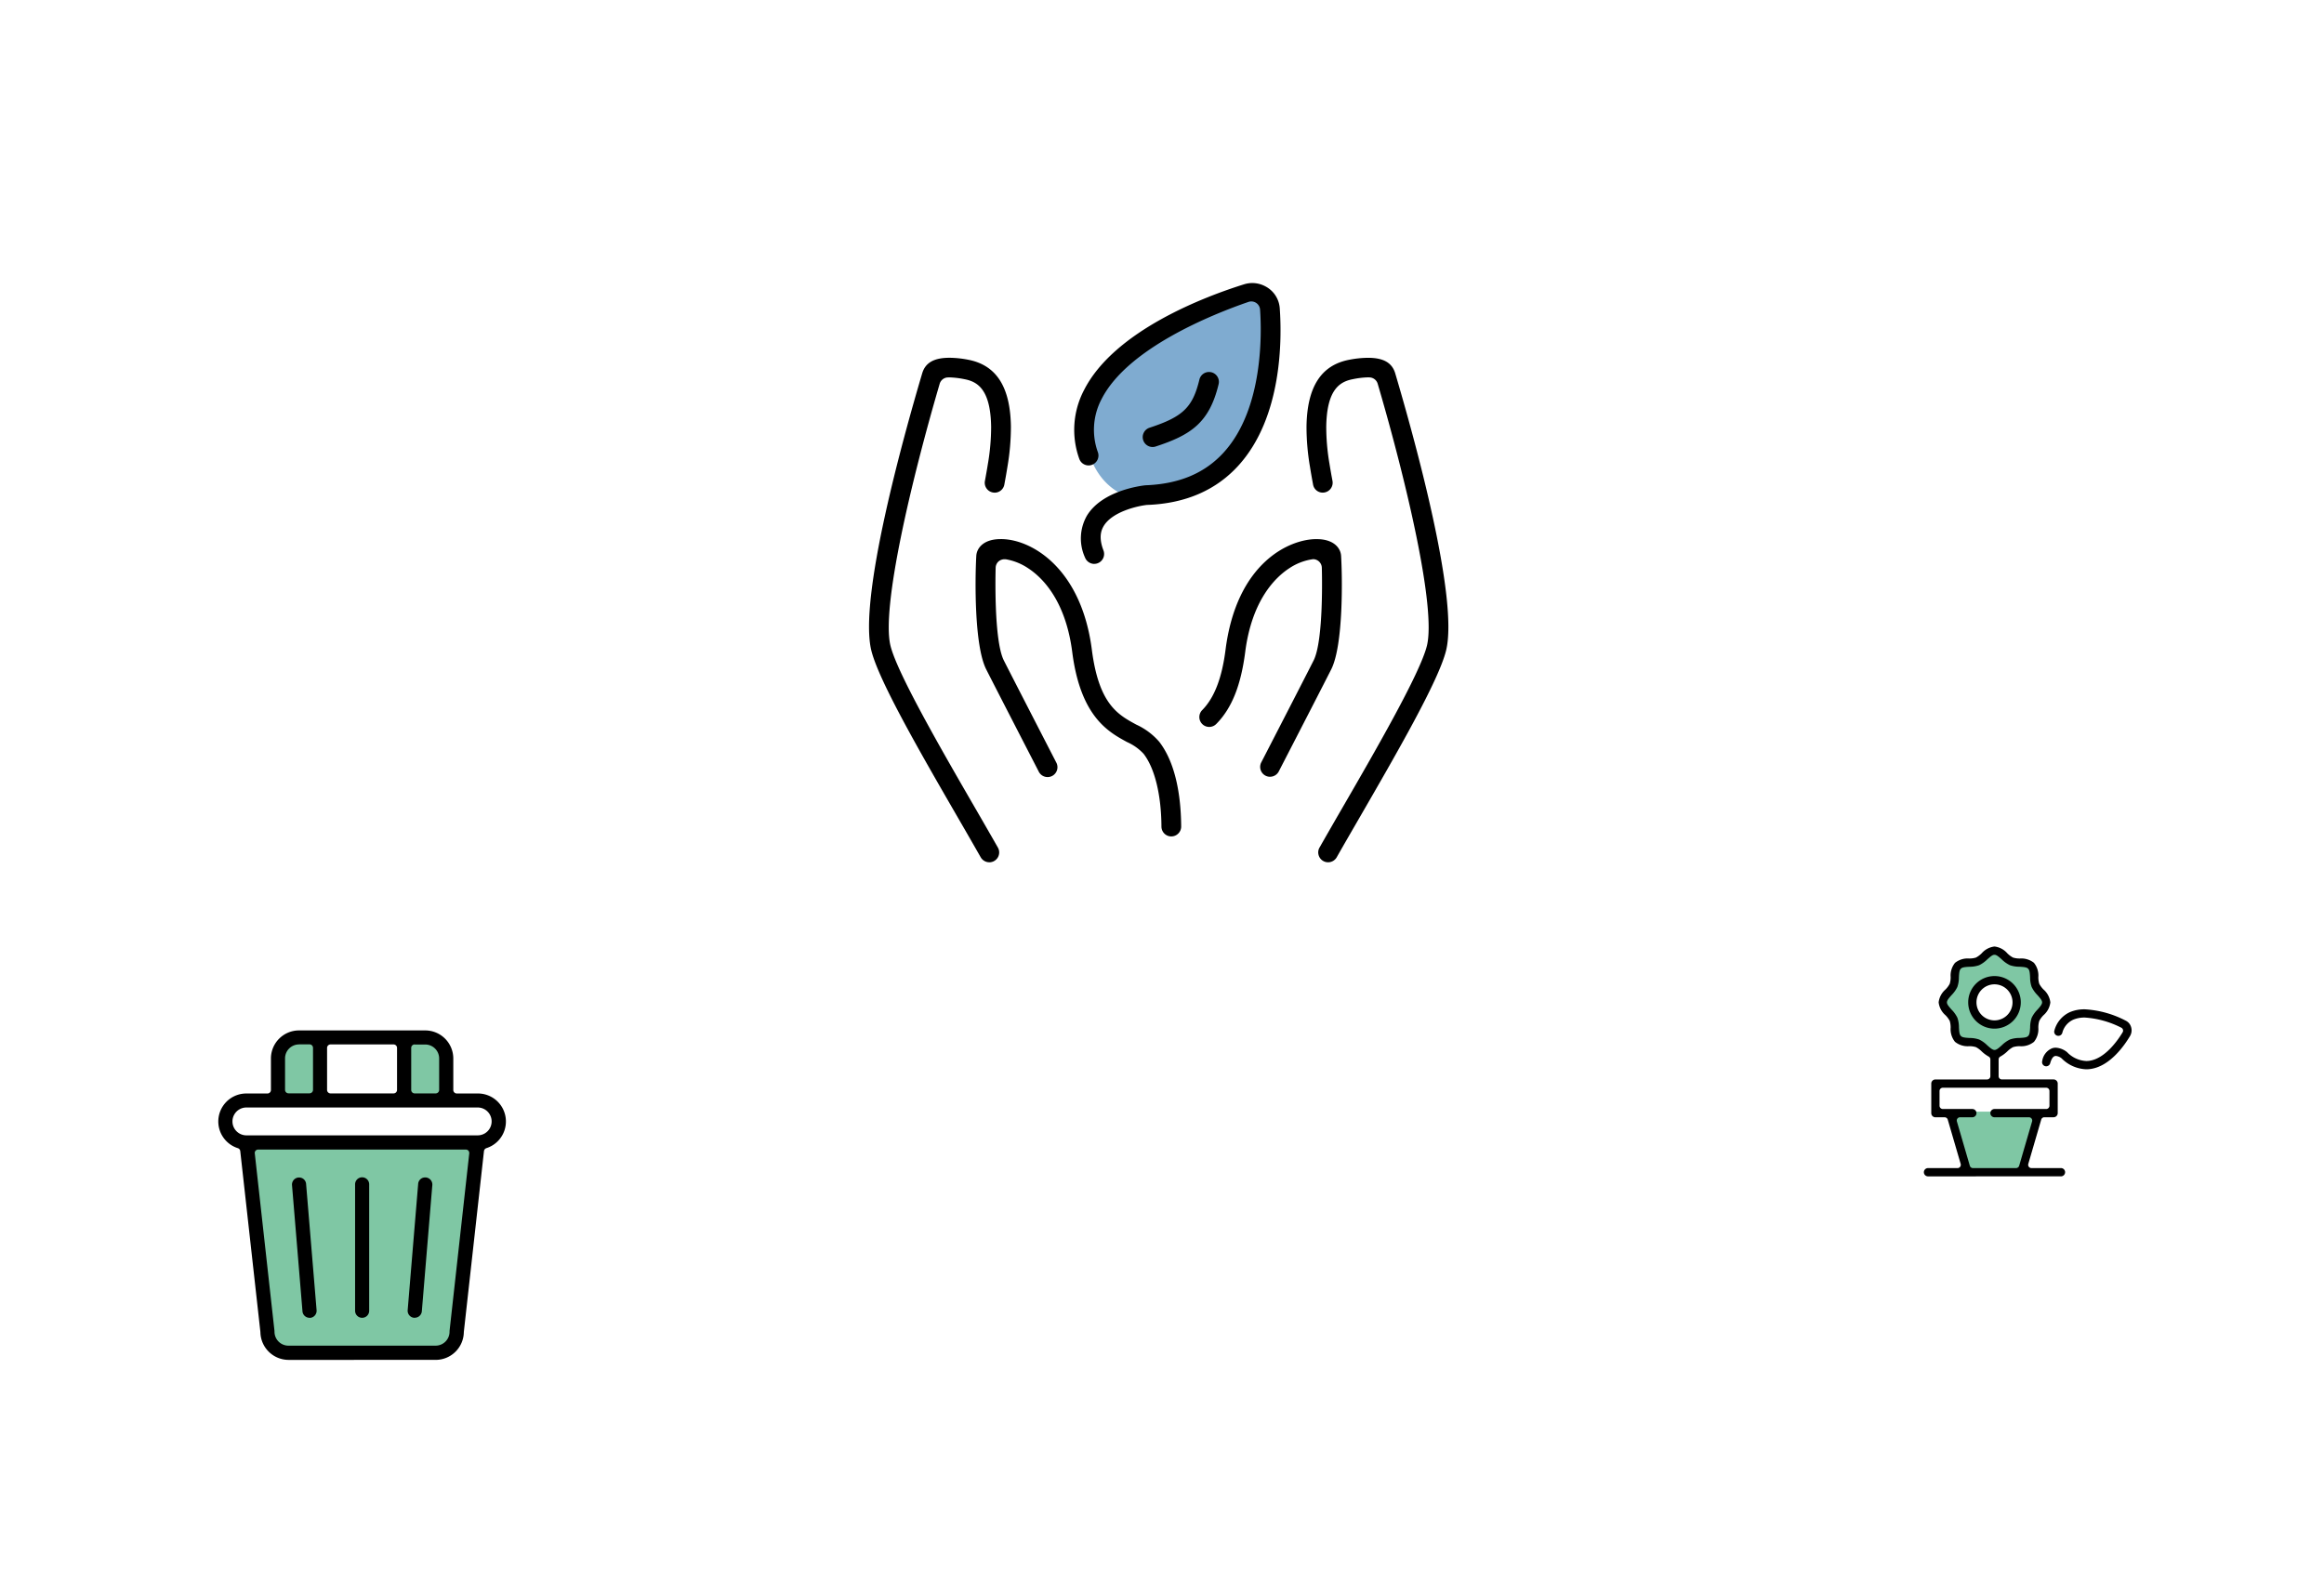
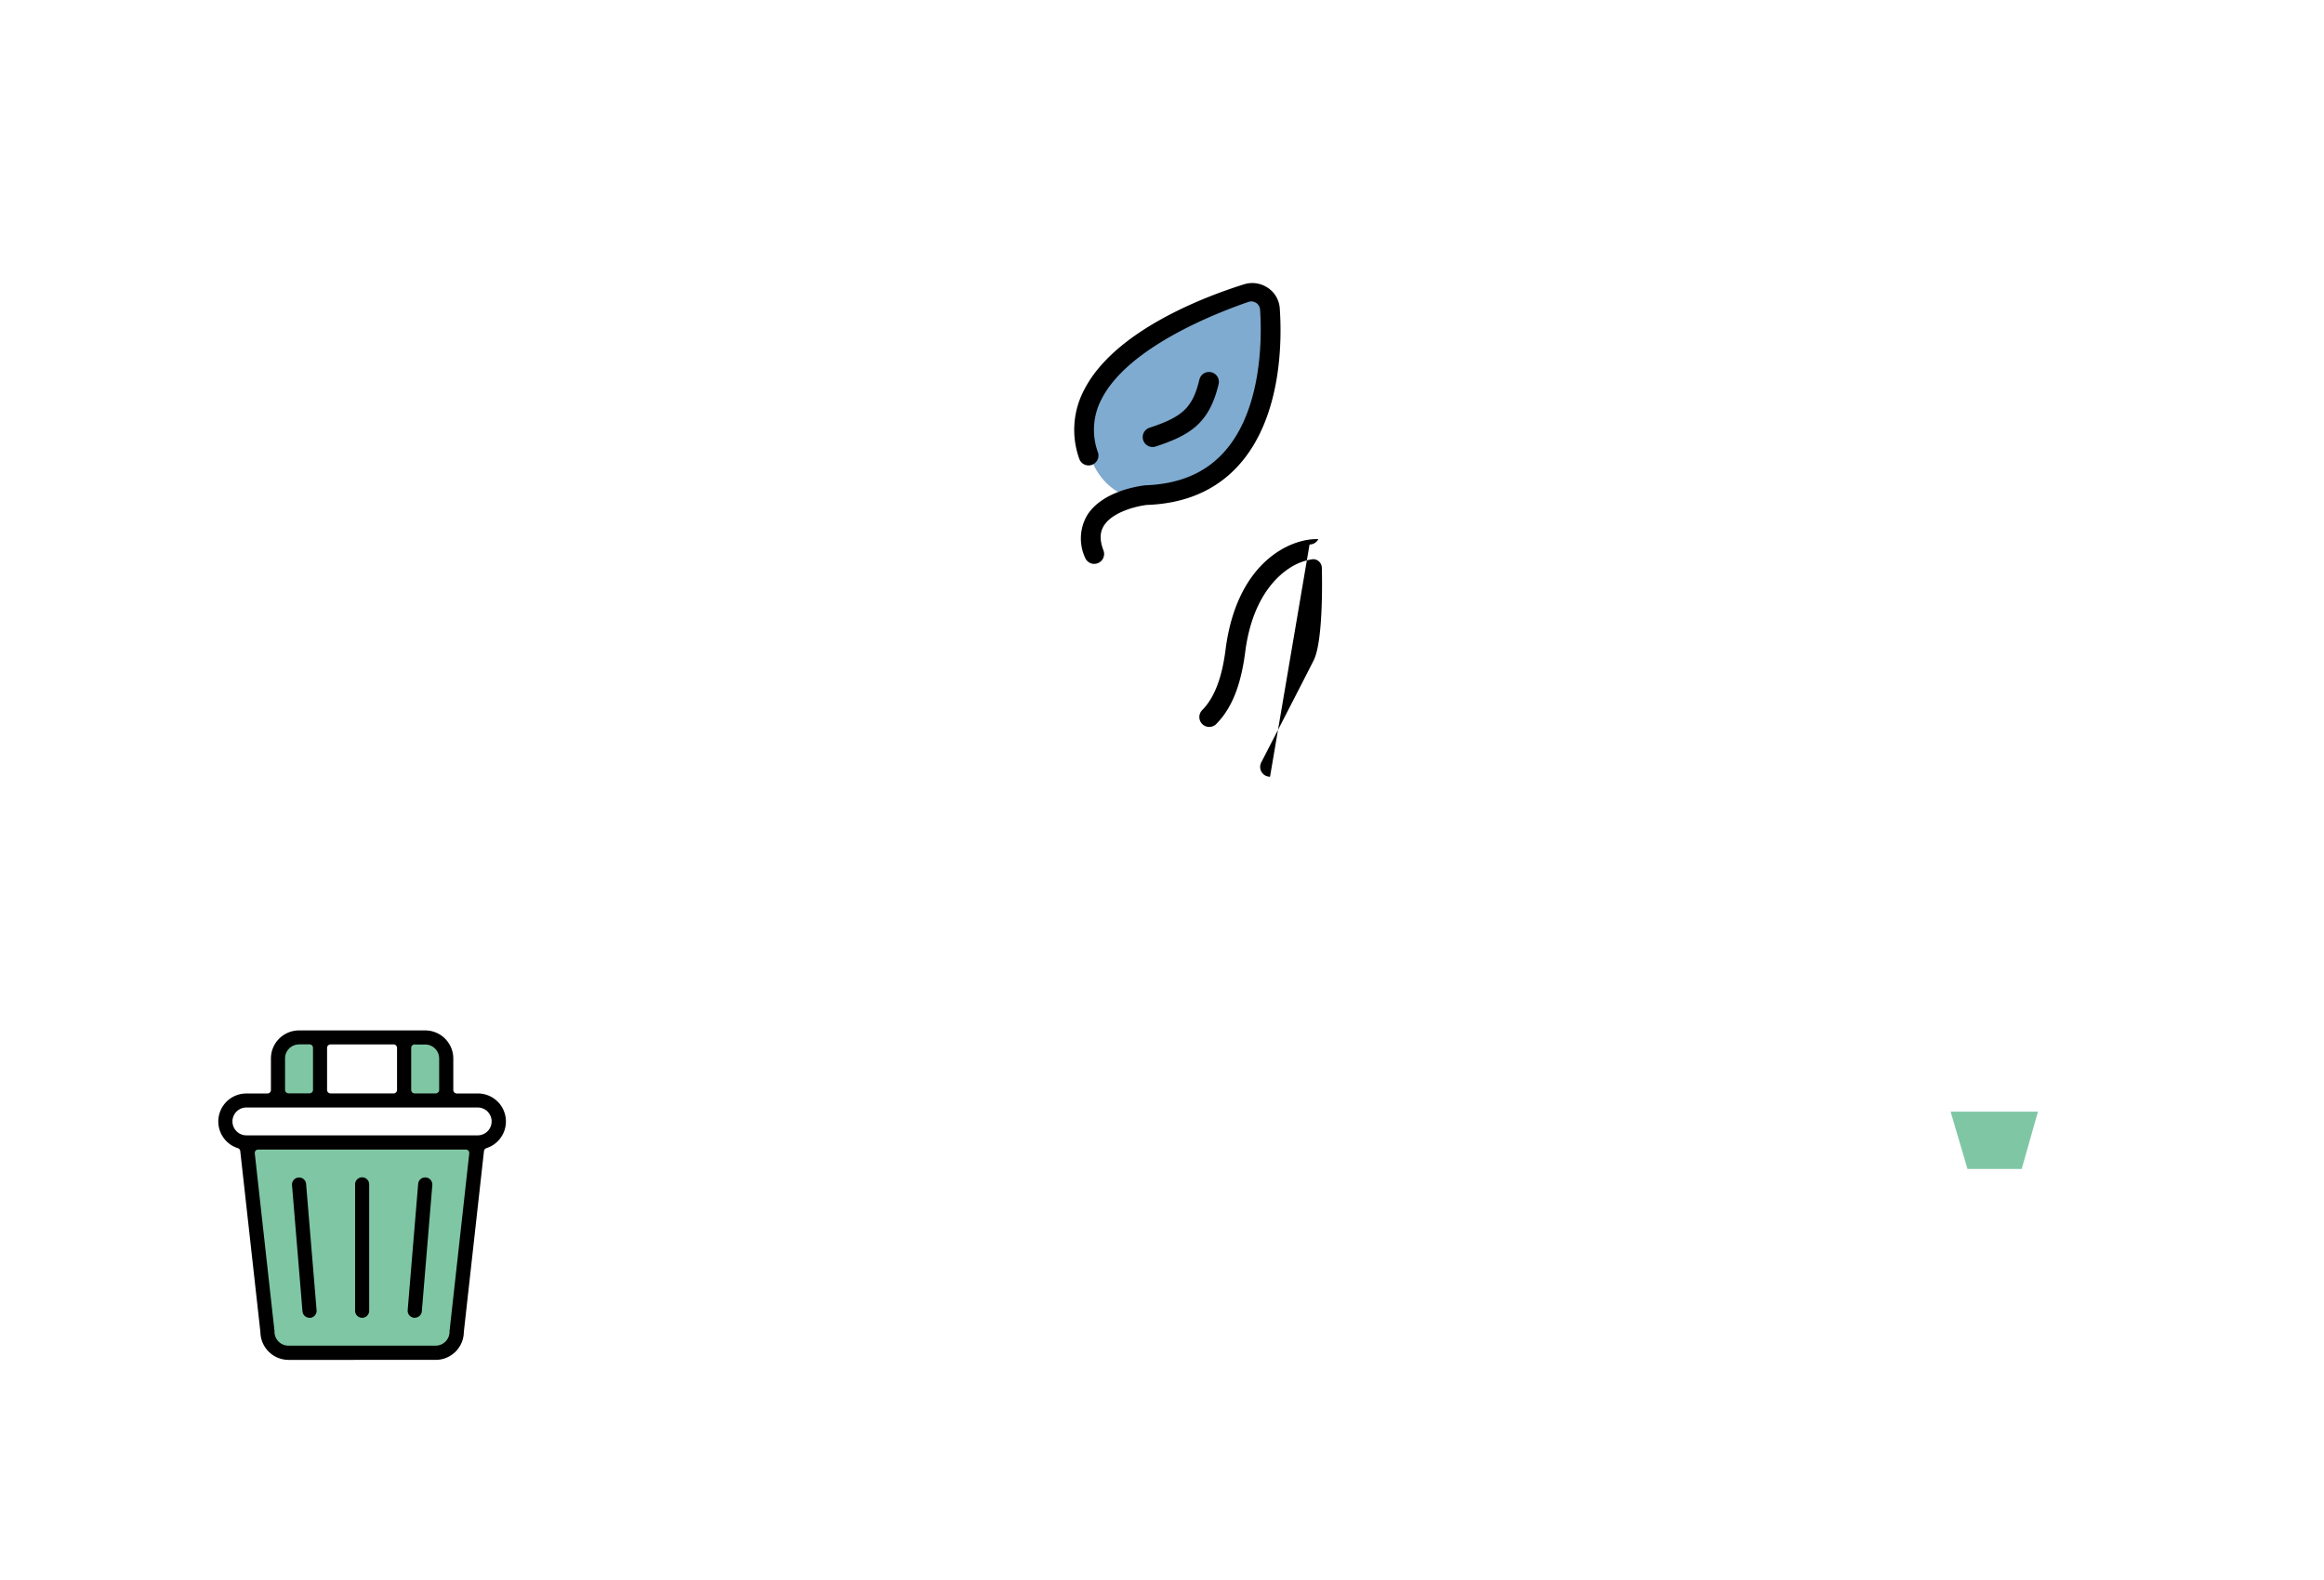
<svg xmlns="http://www.w3.org/2000/svg" width="353" height="240" viewBox="0 0 353 240">
  <defs>
    <clipPath id="uhsuhjujbb">
      <path data-name="Rectángulo 40501" transform="translate(.001 .001)" d="M0 0h88v88H0z" />
    </clipPath>
    <clipPath id="68tytr6a4d">
      <path data-name="Rectángulo 40502" d="M0 0h43.682v50.054H0z" />
    </clipPath>
    <clipPath id="qb3ge94uof">
-       <path data-name="Rectángulo 40516" d="M0 0h31.553v34.92H0z" />
-     </clipPath>
+       </clipPath>
    <filter id="o6kve0inka" x="86" y="0" width="180" height="180" filterUnits="userSpaceOnUse">
      <feOffset dy="3" />
      <feGaussianBlur stdDeviation="5" result="blur" />
      <feFlood flood-opacity=".161" />
      <feComposite operator="in" in2="blur" />
      <feComposite in="SourceGraphic" />
    </filter>
    <filter id="42vekncisc" x="0" y="130" width="110" height="110" filterUnits="userSpaceOnUse">
      <feOffset dy="3" />
      <feGaussianBlur stdDeviation="5" result="blur-2" />
      <feFlood flood-opacity=".161" />
      <feComposite operator="in" in2="blur-2" />
      <feComposite in="SourceGraphic" />
    </filter>
    <filter id="ewhfv3g2re" x="263" y="119" width="90" height="90" filterUnits="userSpaceOnUse">
      <feOffset dy="3" />
      <feGaussianBlur stdDeviation="5" result="blur-3" />
      <feFlood flood-opacity=".161" />
      <feComposite operator="in" in2="blur-3" />
      <feComposite in="SourceGraphic" />
    </filter>
  </defs>
  <g data-name="Grupo 6487">
    <path data-name="Línea 408" transform="translate(176.5 87.5)" style="fill:none;stroke:#fff;stroke-width:3px" d="M132 75 0 0" />
    <path data-name="Línea 409" transform="translate(55.5 87.5)" style="fill:none;stroke:#fff;stroke-width:3px" d="M0 95 121 0" />
    <g data-name="Grupo 6462">
      <g style="filter:url(#o6kve0inka)">
        <circle data-name="Elipse 91" cx="75" cy="75" r="75" transform="rotate(90 119.498 131.5)" style="fill:#fff" />
      </g>
      <g data-name="Grupo 6477">
        <g data-name="Grupo 6435" transform="translate(131.999 43)" style="clip-path:url(#uhsuhjujbb)">
          <path data-name="Trazado 6934" d="M16.4 19.92s-.76 8.362 5.648 11.62c3.668 1.866 8.978-.7 12.844-3.234a16.76 16.76 0 0 0 6.808-9.062c1.668-5.356 3.526-14.644 1.67-18.7 0 0-21.756 2.218-26.968 19.376" transform="translate(16.374 .544)" style="opacity:.5;fill:#0059a2" />
-           <path data-name="Trazado 6935" d="M45.917 84.074a1.5 1.5 0 0 1-1.5-1.49c-.028-4.842-1.018-8.874-2.71-11.062a7.6 7.6 0 0 0-2.5-1.78c-2.818-1.524-7.072-3.824-8.338-13.662-1.016-7.964-4.638-11.406-6.7-12.75a8.715 8.715 0 0 0-3.4-1.364h-.09a1.4 1.4 0 0 0-.964.294 1.332 1.332 0 0 0-.48.984c-.014.448-.316 11.006 1.246 14.1 1.168 2.31 5.436 10.6 7.95 15.48a1.5 1.5 0 1 1-2.664 1.376c-3.142-6.094-6.884-13.364-7.964-15.5-1.852-3.648-1.702-13.93-1.51-17.248.064-1.12 1-2.46 3.45-2.546l.3-.006c4.678 0 12.214 4.47 13.8 16.792 1.066 8.316 3.962 9.882 6.764 11.4a10.175 10.175 0 0 1 3.468 2.594c2.716 3.508 3.314 8.94 3.338 12.878a1.5 1.5 0 0 1-1.488 1.508z" />
-           <path data-name="Trazado 6936" d="M18.273 88a1.509 1.509 0 0 1-1.308-.758 978.82 978.82 0 0 0-3.406-5.922C7.909 71.55 1.507 60.477.355 55.846c-1.96-7.874 4.747-32.086 7.722-42.13.478-1.612 1.8-2.362 4.144-2.362a15.326 15.326 0 0 1 2.848.3c4.284.822 6.406 4.152 6.482 10.18a35.9 35.9 0 0 1-.53 6.1c-.122.778-.27 1.628-.466 2.678a1.492 1.492 0 0 1-1.462 1.234 1.519 1.519 0 0 1-.284-.028 1.5 1.5 0 0 1-.964-.622 1.479 1.479 0 0 1-.243-1.119c.16-.876.316-1.744.454-2.606a33.38 33.38 0 0 0 .492-5.592c-.072-5.74-2.086-6.9-4.046-7.27a12.969 12.969 0 0 0-2.288-.274l-.28.008a1.338 1.338 0 0 0-1.2.954c-4.332 14.78-8.899 34.075-7.469 39.825 1.052 4.228 7.894 16.058 12.892 24.7 1.222 2.116 2.384 4.128 3.416 5.94a1.5 1.5 0 0 1-1.3 2.242" />
-           <path data-name="Trazado 6937" d="M60.909 75.01a1.5 1.5 0 0 1-1.33-2.188c2.514-4.876 6.784-13.168 7.95-15.478 1.564-3.1 1.262-13.652 1.248-14.1a1.333 1.333 0 0 0-1.334-1.292 8.6 8.6 0 0 0-3.606 1.378c-2.064 1.344-5.686 4.786-6.7 12.75-.658 5.078-2.05 8.546-4.396 10.912a1.5 1.5 0 1 1-2.134-2.11c1.834-1.854 3-4.858 3.548-9.186 1.7-13.282 9.768-16.792 13.792-16.792l.3.006c2.454.088 3.394 1.424 3.458 2.542.2 3.312.35 13.588-1.5 17.242-1.078 2.138-4.822 9.41-7.964 15.5a1.491 1.491 0 0 1-1.334.812" />
-           <path data-name="Trazado 6938" d="M69.729 88a1.494 1.494 0 0 1-1.442-1.1 1.46 1.46 0 0 1 .142-1.138 920.485 920.485 0 0 1 3.414-5.94c5-8.642 11.844-20.48 12.892-24.7 1.43-5.744-3.132-25.044-7.474-39.826a1.341 1.341 0 0 0-1.19-.956c-.092-.006-.2-.01-.31-.01a12.858 12.858 0 0 0-2.268.276c-1.958.374-3.972 1.528-4.044 7.27a33.342 33.342 0 0 0 .492 5.59c.138.864.294 1.732.456 2.6a1.5 1.5 0 0 1-1.2 1.748 1.485 1.485 0 0 1-1.75-1.2c-.194-1.05-.342-1.9-.466-2.678a36.117 36.117 0 0 1-.53-6.1c.076-6.028 2.2-9.358 6.482-10.178a15.44 15.44 0 0 1 2.856-.3c2.344 0 3.66.75 4.138 2.362 2.972 10.046 9.678 34.262 7.72 42.128-1.15 4.624-7.544 15.684-13.186 25.444-1.236 2.138-2.4 4.146-3.424 5.952a1.508 1.508 0 0 1-1.306.758" />
+           <path data-name="Trazado 6937" d="M60.909 75.01a1.5 1.5 0 0 1-1.33-2.188c2.514-4.876 6.784-13.168 7.95-15.478 1.564-3.1 1.262-13.652 1.248-14.1a1.333 1.333 0 0 0-1.334-1.292 8.6 8.6 0 0 0-3.606 1.378c-2.064 1.344-5.686 4.786-6.7 12.75-.658 5.078-2.05 8.546-4.396 10.912a1.5 1.5 0 1 1-2.134-2.11c1.834-1.854 3-4.858 3.548-9.186 1.7-13.282 9.768-16.792 13.792-16.792l.3.006a1.491 1.491 0 0 1-1.334.812" />
          <path data-name="Trazado 6939" d="M34.209 42.67a1.513 1.513 0 0 1-1.4-.966 6.98 6.98 0 0 1 .31-6.4c2.336-3.786 8.2-4.508 8.862-4.578 5.144-.19 9.064-1.844 11.956-5.058 6.014-6.682 5.7-18.248 5.46-21.634a1.336 1.336 0 0 0-1.328-1.24 1.352 1.352 0 0 0-.438.074c-5.394 1.86-18.372 7.024-22.306 14.76a9.983 9.983 0 0 0-.554 8.1 1.5 1.5 0 0 1-.94 1.9 1.459 1.459 0 0 1-.486.082 1.5 1.5 0 0 1-1.416-1.02 13 13 0 0 1 .726-10.42C37.267 7.182 51.184 2 56.949.2a4.166 4.166 0 0 1 1.268-.2 4.246 4.246 0 0 1 2.022.522 4.078 4.078 0 0 1 2.148 3.3c.334 4.72.394 16.494-6.224 23.848-3.428 3.808-8.124 5.84-13.96 6.042-1.448.16-5.224 1.026-6.54 3.17-.392.65-.822 1.744-.05 3.75a1.505 1.505 0 0 1-1.4 2.034" />
          <path data-name="Trazado 6940" d="M43.071 24.91a1.5 1.5 0 0 1-1.424-1.034 1.475 1.475 0 0 1 .088-1.146 1.5 1.5 0 0 1 .87-.748c5.074-1.656 6.56-3.092 7.578-7.32a1.5 1.5 0 0 1 1.458-1.148 1.614 1.614 0 0 1 .354.04 1.5 1.5 0 0 1 1.106 1.812c-1.41 5.858-4.208 7.72-9.566 9.47a1.472 1.472 0 0 1-.464.074" />
        </g>
      </g>
    </g>
    <g data-name="Grupo 6463">
      <g style="filter:url(#42vekncisc)">
        <circle data-name="Elipse 92" cx="40" cy="40" r="40" transform="rotate(90 -23.5 118.495)" style="fill:#fff" />
      </g>
      <g data-name="Grupo 6476">
        <g data-name="Grupo 6436" transform="translate(33.159 156.546)" style="clip-path:url(#68tytr6a4d)">
          <path data-name="Trazado 6941" d="M24.95.84h3.971a2.047 2.047 0 0 1 2.048 2.048v7.817H24.95z" transform="translate(3.439 .116)" style="fill:#00904a;opacity:.5" />
          <path data-name="Trazado 6942" d="M14.4 10.705H8.38V2.888A2.047 2.047 0 0 1 10.428.84H14.4z" transform="translate(1.155 .116)" style="fill:#00904a;opacity:.5" />
          <path data-name="Trazado 6943" d="M3.89 15.25h34.761L34.942 46.3H7.8z" transform="translate(.536 2.102)" style="fill:#00904a;opacity:.5" />
          <path data-name="Trazado 6944" d="M10.662 50.054a4.288 4.288 0 0 1-4.267-4.176v-.046l-3.061-27.5a.526.526 0 0 0-.364-.444 4.252 4.252 0 0 1 1.3-8.306h3.2a.529.529 0 0 0 .523-.523V4.267A4.268 4.268 0 0 1 12.255 0h19.172a4.268 4.268 0 0 1 4.267 4.267v4.79a.529.529 0 0 0 .523.523h3.2a4.252 4.252 0 0 1 1.3 8.306.544.544 0 0 0-.364.444l-3.061 27.5v.046a4.28 4.28 0 0 1-4.267 4.176zM6.053 18.1a.533.533 0 0 0-.387.171.5.5 0 0 0-.125.41l2.993 26.981v.114a2.12 2.12 0 0 0 2.116 2.116h22.359a2.12 2.12 0 0 0 2.116-2.116v-.114l2.993-26.978a.587.587 0 0 0-.125-.41.51.51 0 0 0-.387-.171H6.053zm-1.786-6.392a2.116 2.116 0 0 0 0 4.233H39.4a2.116 2.116 0 0 0 0-4.233zm25.556-9.58a.529.529 0 0 0-.523.523v6.395a.529.529 0 0 0 .523.523h3.2a.529.529 0 0 0 .523-.523v-4.79A2.12 2.12 0 0 0 31.43 2.14h-1.596zm-12.778 0a.529.529 0 0 0-.523.523v6.395a.529.529 0 0 0 .523.523h9.581a.529.529 0 0 0 .523-.523V2.651a.529.529 0 0 0-.523-.523zm-4.79 0a2.12 2.12 0 0 0-2.116 2.116v4.79a.529.529 0 0 0 .523.523h3.2a.529.529 0 0 0 .523-.523V2.64a.529.529 0 0 0-.523-.523h-1.596z" />
          <path data-name="Trazado 6945" d="M13.856 43.659a1.076 1.076 0 0 1-1.07-.979l-1.59-19.173a1.079 1.079 0 0 1 .979-1.161h.114a1.055 1.055 0 0 1 1.047.99l1.593 19.171a1.079 1.079 0 0 1-.979 1.161h-.094z" />
          <path data-name="Trazado 6946" d="M29.834 43.659h-.08a1.074 1.074 0 0 1-.99-1.161l1.593-19.172a1.048 1.048 0 0 1 1.047-.99h.114a1.082 1.082 0 0 1 .99 1.161l-1.593 19.172a1.076 1.076 0 0 1-1.07.979z" />
          <path data-name="Trazado 6947" d="M21.847 43.659a1.068 1.068 0 0 1-1.07-1.07V23.417a1.07 1.07 0 1 1 2.139 0v19.172a1.068 1.068 0 0 1-1.07 1.07" />
        </g>
      </g>
    </g>
    <g data-name="Grupo 6464">
      <g style="filter:url(#ewhfv3g2re)">
        <circle data-name="Elipse 93" cx="30" cy="30" r="30" transform="rotate(90 103.5 234.5)" style="fill:#fff" />
      </g>
      <g data-name="Grupo 6478">
        <path data-name="Trazado 7010" d="M15.914 40.318H7.68l-2.568-8.71h13.272z" transform="translate(291.168 137.275)" style="fill:#00904a;opacity:.5" />
        <g data-name="Grupo 6479">
          <g data-name="Grupo 6478" style="clip-path:url(#qb3ge94uof)" transform="translate(292.223 143.798)">
            <path data-name="Trazado 7011" d="m18.882 8.054-1.122-1.9a1.1 1.1 0 0 1-.1-.231l-.76-2.414a1.1 1.1 0 0 0-.855-.753L14.5 2.479a1.109 1.109 0 0 1-.383-.146L12.1 1.093a1.094 1.094 0 0 0-1.194.029l-1.523 1.04a1.1 1.1 0 0 1-.485.183L6.834 2.6a1.1 1.1 0 0 0-.948.913l-.3 1.859a1.112 1.112 0 0 1-.2.471l-1.526 2.1a1.1 1.1 0 0 0 .014 1.31l1.289 1.692a1.1 1.1 0 0 1 .208.475l.374 2.124a1.1 1.1 0 0 0 .942.9l1.973.25a1.1 1.1 0 0 1 .506.2l1.706 1.237a1.1 1.1 0 0 0 1.258.021l1.775-1.2a1.1 1.1 0 0 1 .31-.145l2.475-.711a1.1 1.1 0 0 0 .778-.863l.366-2.071a1.1 1.1 0 0 1 .124-.348l.934-1.662a1.1 1.1 0 0 0-.011-1.1M11.5 11.934a3.3 3.3 0 1 1 3.3-3.3 3.3 3.3 0 0 1-3.3 3.3" transform="translate(-.754 -.192)" style="fill:#00904a;opacity:.5" />
            <path data-name="Trazado 7012" d="M10.727 12.477a3.994 3.994 0 1 1 3.994-3.994 4 4 0 0 1-3.994 3.994m0-6.732a2.738 2.738 0 1 0 2.739 2.738 2.741 2.741 0 0 0-2.739-2.738" />
            <path data-name="Trazado 7013" d="M24.664 18.651a5.522 5.522 0 0 1-3.744-1.66 1.628 1.628 0 0 0-.871-.365.527.527 0 0 0-.117.011.435.435 0 0 0-.112.036c-.342.156-.543.73-.633 1.059a.629.629 0 0 1-.61.464.6.6 0 0 1-.16-.021.628.628 0 0 1-.441-.77 2.474 2.474 0 0 1 1.532-1.956 1.787 1.787 0 0 1 .529-.078 2.987 2.987 0 0 1 1.714.679 4.316 4.316 0 0 0 2.926 1.344 3.446 3.446 0 0 0 .485-.036c2.4-.354 4.316-3.143 5.029-4.326a.5.5 0 0 0-.206-.7 14.219 14.219 0 0 0-5.534-1.54 4.366 4.366 0 0 0-1.733.314 2.979 2.979 0 0 0-1.692 2.02.621.621 0 0 1-.6.444.658.658 0 0 1-.187-.027.623.623 0 0 1-.369-.306.615.615 0 0 1-.045-.478 4.278 4.278 0 0 1 2.4-2.809 5.644 5.644 0 0 1 2.222-.41 15.231 15.231 0 0 1 6.248 1.743 1.552 1.552 0 0 1 .76.891 1.68 1.68 0 0 1-.121 1.391c-.806 1.368-3 4.6-5.99 5.036a4.6 4.6 0 0 1-.682.051" />
-             <path data-name="Trazado 7014" d="M.629 34.92a.628.628 0 1 1 0-1.256h4.488a.5.5 0 0 0 .475-.632L3.628 26.3a.5.5 0 0 0-.475-.356h-1.4a.628.628 0 0 1-.629-.628v-4.489a.629.629 0 0 1 .629-.629h7.852a.5.5 0 0 0 .495-.498v-2.547a.492.492 0 0 0-.263-.436 5.3 5.3 0 0 1-1.047-.775 3.744 3.744 0 0 0-.878-.655 3.388 3.388 0 0 0-1.035-.143 3.071 3.071 0 0 1-2.148-.662 3.059 3.059 0 0 1-.662-2.147 3.487 3.487 0 0 0-.14-1.033 3.639 3.639 0 0 0-.644-.863 3.028 3.028 0 0 1-1.038-1.957 3.041 3.041 0 0 1 1.023-1.938 3.608 3.608 0 0 0 .657-.88 3.41 3.41 0 0 0 .142-1.032 3.061 3.061 0 0 1 .662-2.148 3.066 3.066 0 0 1 2.146-.662 3.437 3.437 0 0 0 1.036-.142 3.737 3.737 0 0 0 .877-.655A3.033 3.033 0 0 1 10.728 0a3.033 3.033 0 0 1 1.938 1.024 3.59 3.59 0 0 0 .878.656 3.4 3.4 0 0 0 1.034.143 3.083 3.083 0 0 1 2.139.652 3.059 3.059 0 0 1 .671 2.154 3.461 3.461 0 0 0 .14 1.036 3.666 3.666 0 0 0 .646.867 3.06 3.06 0 0 1 1.036 1.952 3.037 3.037 0 0 1-1.025 1.94 3.547 3.547 0 0 0-.656.879 3.382 3.382 0 0 0-.142 1.033 3.063 3.063 0 0 1-.662 2.147 3.07 3.07 0 0 1-2.147.663 3.4 3.4 0 0 0-1.035.142 3.619 3.619 0 0 0-.879.656 5.3 5.3 0 0 1-1.046.775.491.491 0 0 0-.264.436V19.7a.494.494 0 0 0 .494.494h7.855a.629.629 0 0 1 .628.629v4.488a.628.628 0 0 1-.628.628H18.3a.5.5 0 0 0-.475.356l-1.963 6.733a.494.494 0 0 0 .474.633h4.489a.628.628 0 0 1 0 1.256zm4.862-8.978a.495.495 0 0 0-.474.633l1.963 6.733a.5.5 0 0 0 .475.356H14a.5.5 0 0 0 .474-.356l1.963-6.733a.494.494 0 0 0-.474-.633h-5.235a.628.628 0 1 1 0-1.256h7.854a.5.5 0 0 0 .494-.494v-2.244a.5.5 0 0 0-.494-.494H2.873a.5.5 0 0 0-.494.494v2.244a.5.5 0 0 0 .494.494h4.489a.628.628 0 1 1 0 1.256zM10.659 1.26c-.231.029-.453.18-1.033.7a4.619 4.619 0 0 1-1.236.882 4.4 4.4 0 0 1-1.447.234c-.851.042-1.136.106-1.327.3-.208.208-.257.557-.294 1.31a4.433 4.433 0 0 1-.236 1.462 4.62 4.62 0 0 1-.879 1.234c-.469.525-.671.786-.7 1.048a.558.558 0 0 0 0 .121c.034.255.23.509.686 1.021a4.651 4.651 0 0 1 .9 1.252 4.375 4.375 0 0 1 .235 1.442c.038.774.087 1.122.3 1.33.191.19.475.254 1.322.3a4.419 4.419 0 0 1 1.452.236A4.572 4.572 0 0 1 9.616 15c.52.465.794.676 1.056.709h.128c.254-.033.513-.233 1.033-.7a4.656 4.656 0 0 1 1.236-.882 4.414 4.414 0 0 1 1.447-.235c.766-.037 1.117-.087 1.326-.3s.257-.556.3-1.309a4.429 4.429 0 0 1 .235-1.462 4.637 4.637 0 0 1 .878-1.233c.462-.514.672-.787.7-1.048a.475.475 0 0 0 0-.121c-.033-.255-.231-.51-.688-1.023a4.677 4.677 0 0 1-.894-1.249 4.37 4.37 0 0 1-.238-1.447c-.039-.771-.088-1.12-.3-1.329-.194-.192-.478-.256-1.323-.3a4.416 4.416 0 0 1-1.452-.236 4.614 4.614 0 0 1-1.231-.877c-.513-.462-.787-.673-1.049-.7h-.125" />
          </g>
        </g>
      </g>
    </g>
  </g>
</svg>